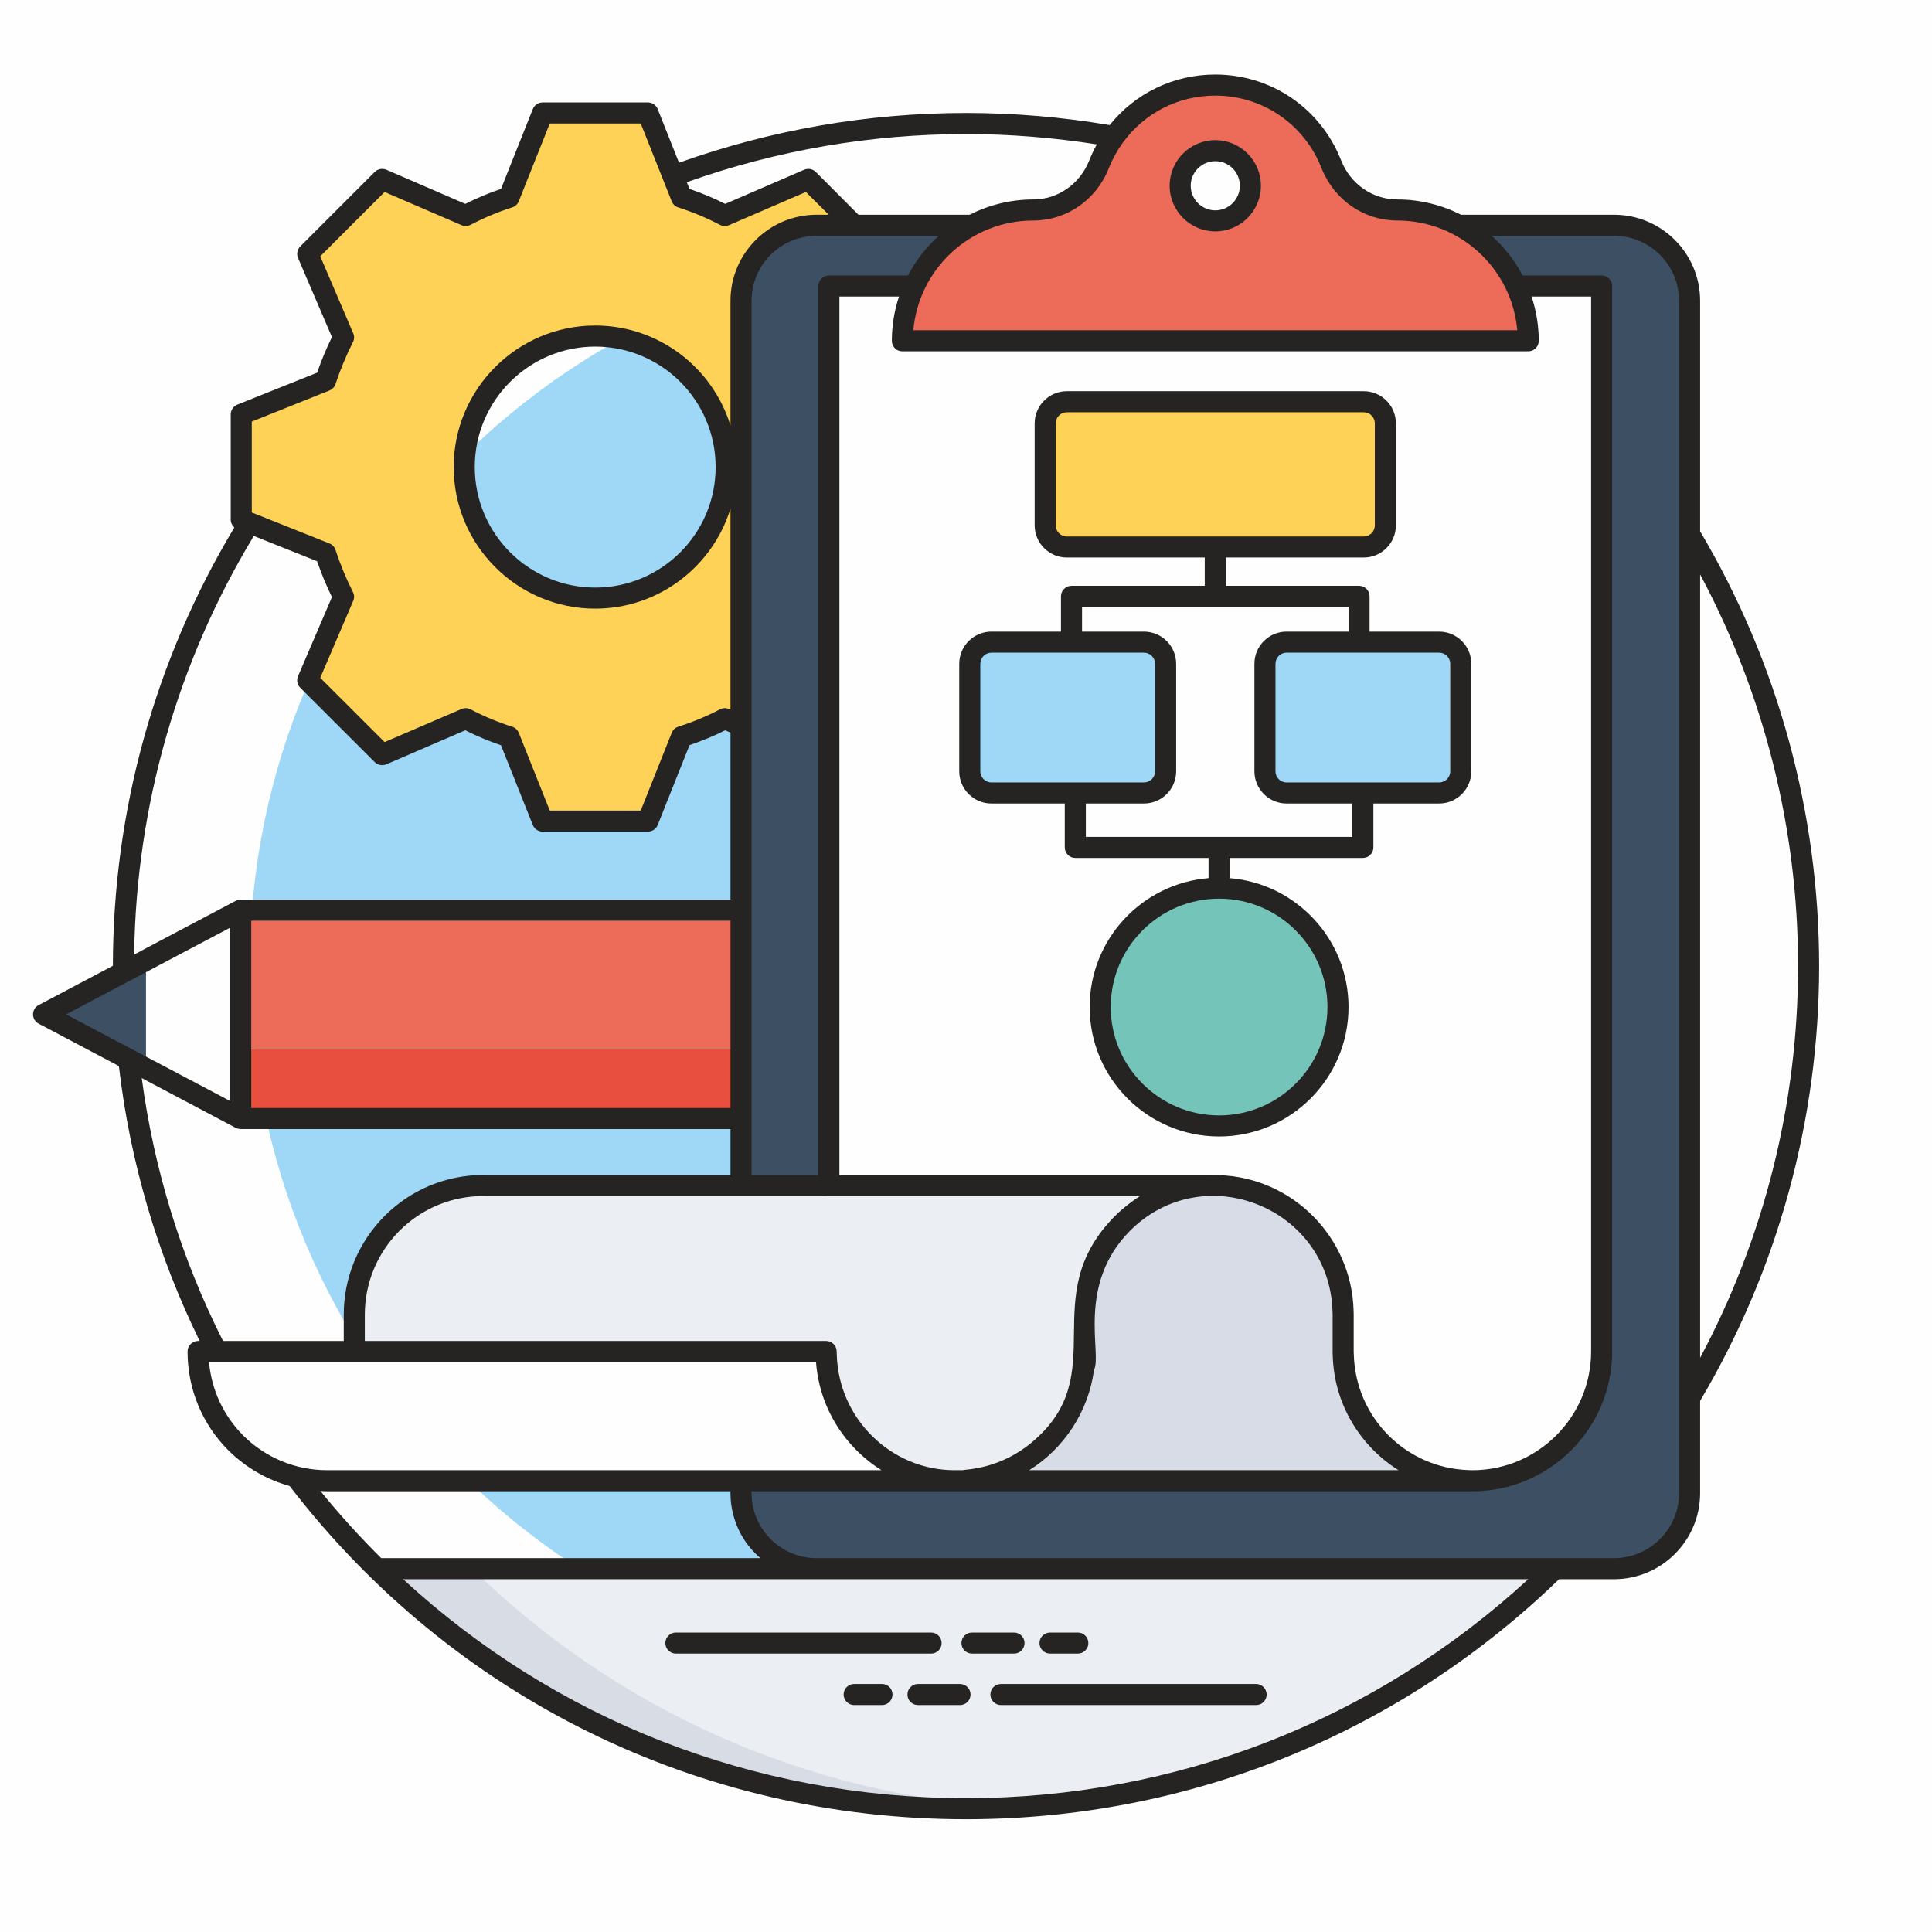
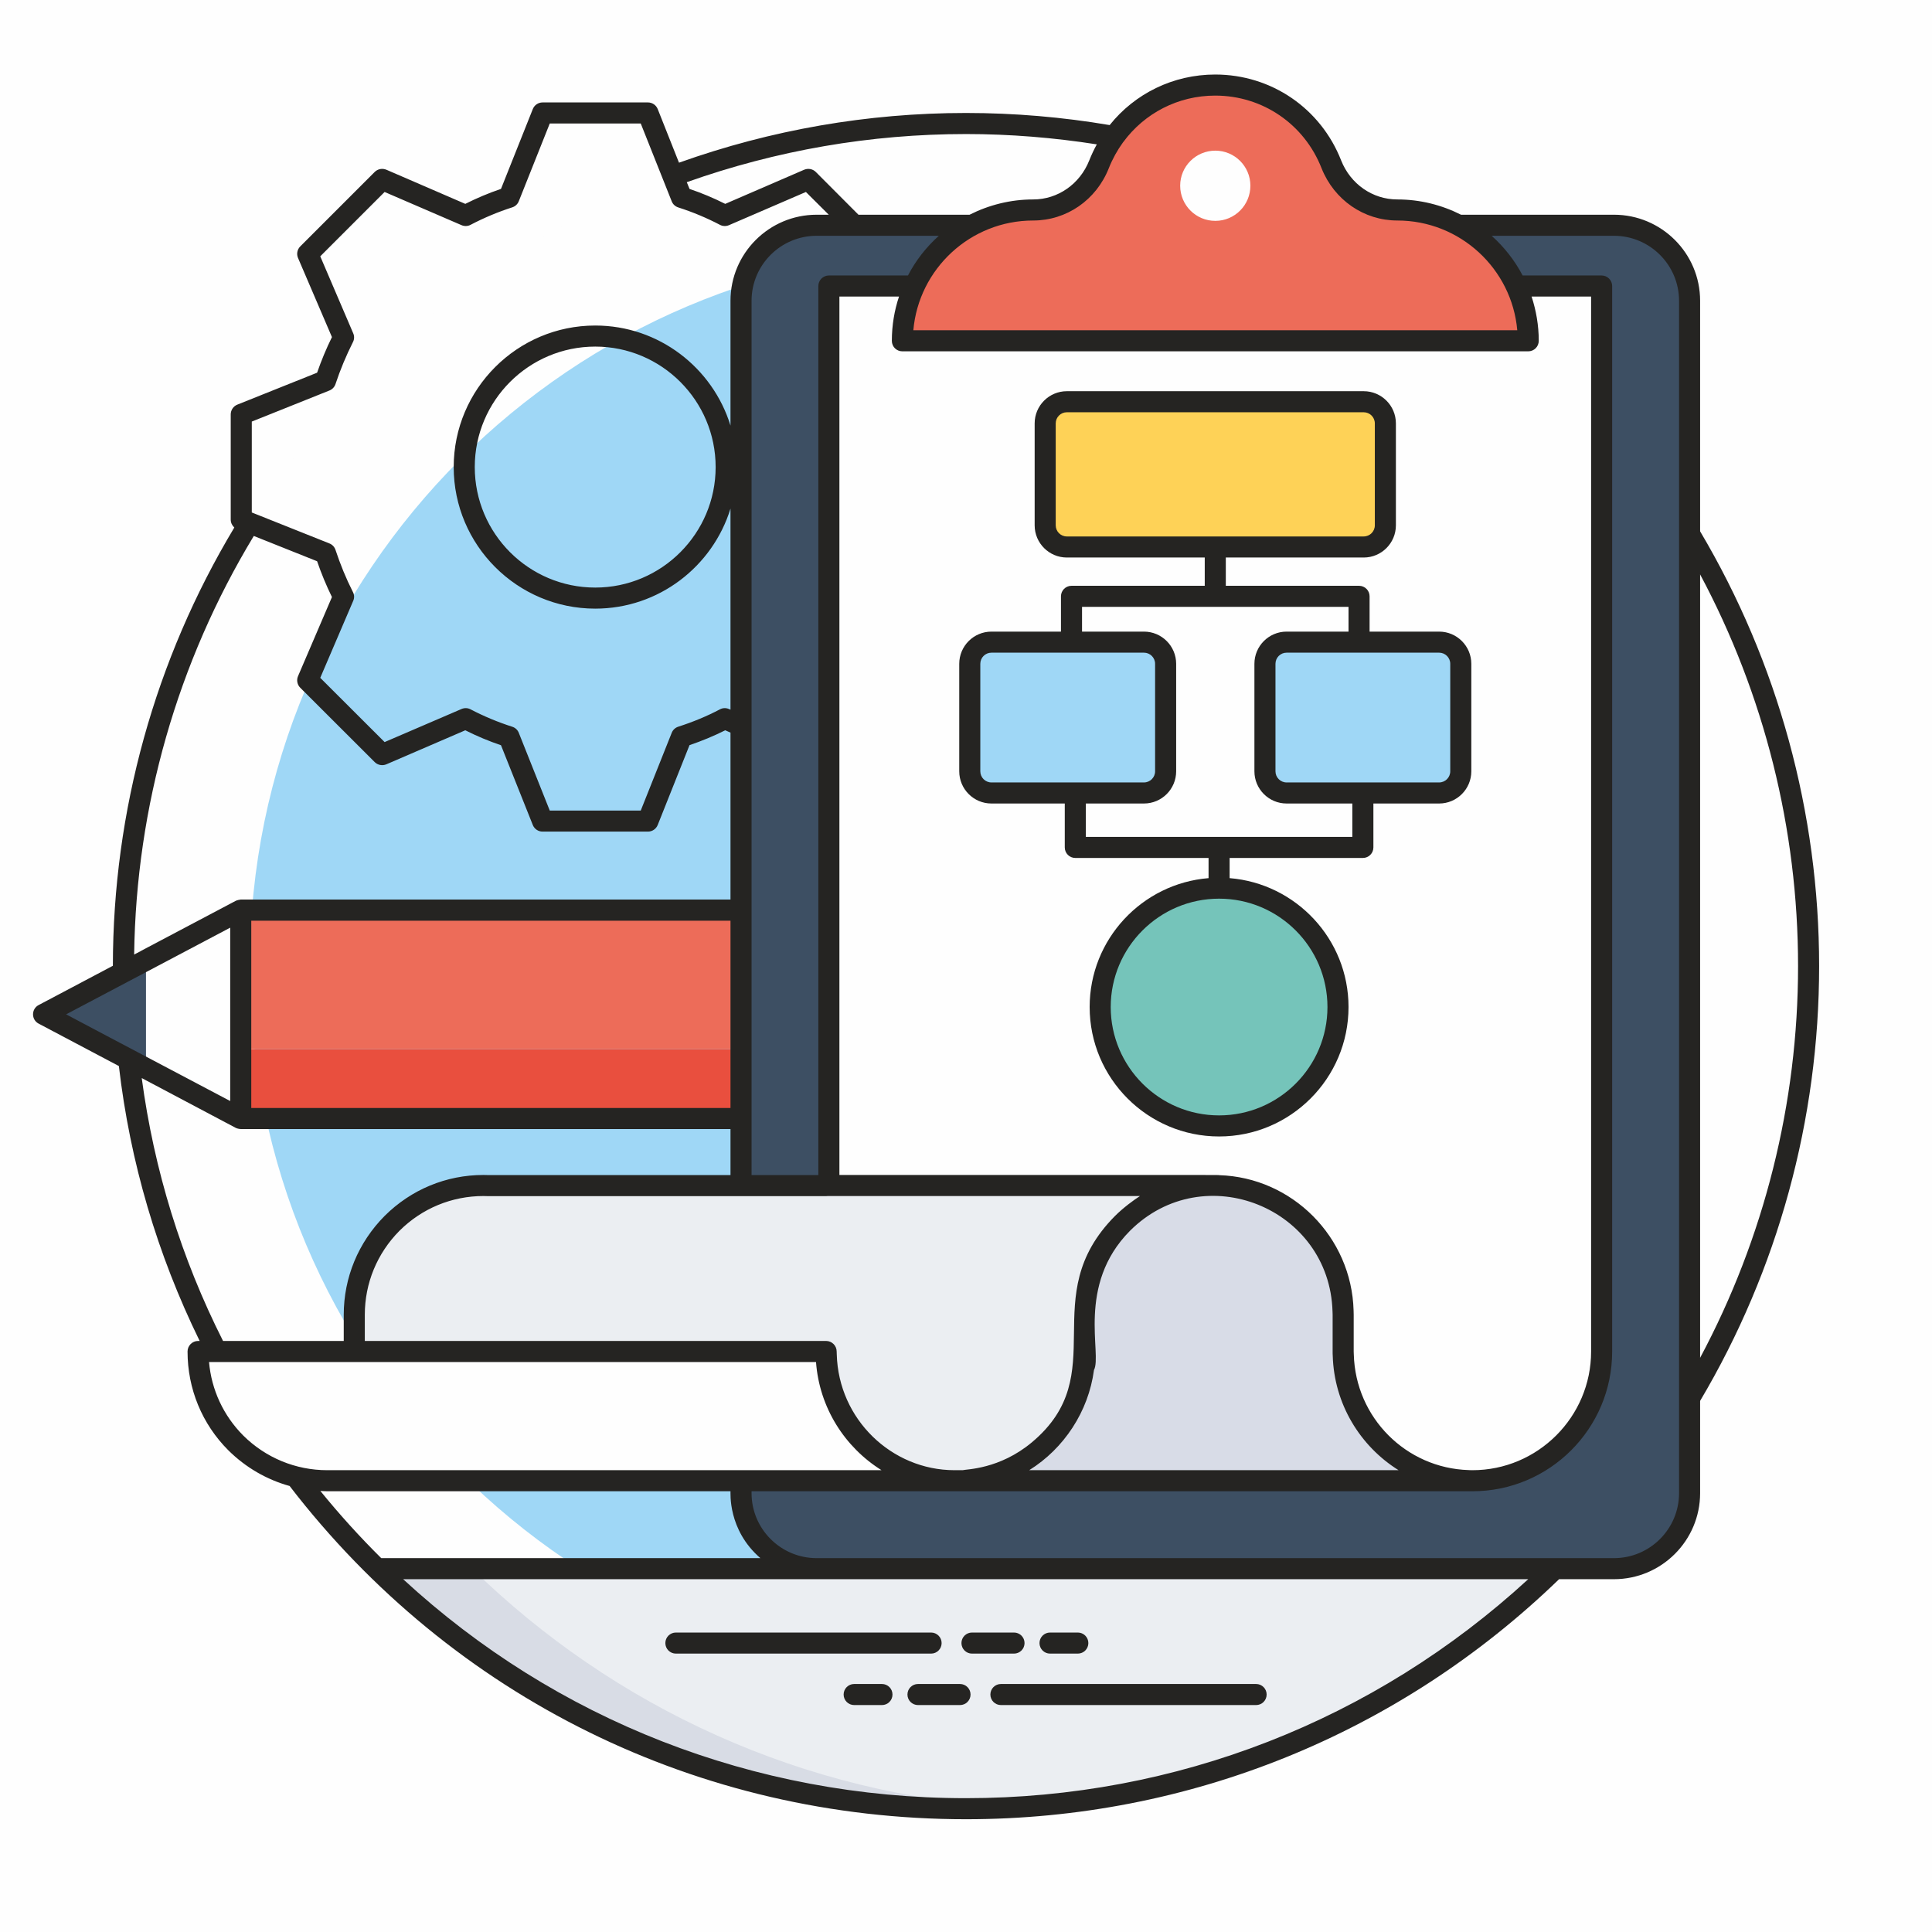
<svg xmlns="http://www.w3.org/2000/svg" xml:space="preserve" width="202.222mm" height="202.222mm" version="1.1" style="shape-rendering:geometricPrecision; text-rendering:geometricPrecision; image-rendering:optimizeQuality; fill-rule:evenodd; clip-rule:evenodd" viewBox="0 0 20222.2 20222.2">
  <defs>
    <style type="text/css">
   
    .fil0 {fill:#FEFEFE;fill-rule:nonzero}
    .fil7 {fill:#FED257;fill-rule:nonzero}
    .fil3 {fill:#ED6C59;fill-rule:nonzero}
    .fil2 {fill:#E94F3E;fill-rule:nonzero}
    .fil4 {fill:#EBEEF2;fill-rule:nonzero}
    .fil9 {fill:#D8DCE7;fill-rule:nonzero}
    .fil6 {fill:#D8DCE5;fill-rule:nonzero}
    .fil1 {fill:#9FD7F6;fill-rule:nonzero}
    .fil8 {fill:#75C4BA;fill-rule:nonzero}
    .fil10 {fill:#252422;fill-rule:nonzero}
    .fil5 {fill:#3D4F63;fill-rule:nonzero}
   
  </style>
  </defs>
  <g id="Layer_x0020_1">
    <polygon class="fil0" points="-4000.01,24222.21 24222.21,24222.21 24222.21,-4000.01 -4000.01,-4000.01 " />
    <path class="fil0" d="M18930.55 10112.05c0,4870.87 -3948.61,8819.45 -8819.45,8819.45 -4870.84,0 -8819.44,-3948.58 -8819.44,-8819.45 0,-4870.84 3948.6,-8819.44 8819.44,-8819.44 4870.84,0 8819.45,3948.6 8819.45,8819.44z" />
    <path class="fil1" d="M10111.07 17608.61c-4133.57,0 -7496.53,-3362.96 -7496.53,-7496.52 0,-4133.61 3362.96,-7496.53 7496.53,-7496.53 4133.56,0 7496.52,3362.92 7496.52,7496.53 0,4133.56 -3362.96,7496.52 -7496.52,7496.52z" />
    <polygon class="fil2" points="2519.78,11707.74 9804.08,11707.74 9804.08,10980.63 2519.78,10980.63 " />
    <polygon class="fil3" points="2519.54,10980.27 9804.26,10980.27 9804.26,9526.13 2519.54,9526.13 " />
-     <polygon class="fil4" points="9804.26,11708.02 10530.63,11708.02 10530.63,9526.13 9804.26,9526.13 " />
    <path class="fil5" d="M10530.7 11707.74l383.29 0c602.33,0 1090.61,-488.32 1090.61,-1090.62l0 0c0,-602.33 -488.28,-1090.61 -1090.61,-1090.61l-383.29 0 0 2181.23z" />
    <polygon class="fil0" points="455.71,10617.12 2519.78,11707.74 2519.78,9526.51 " />
    <polygon class="fil5" points="1528.02,10050.53 455.75,10617.12 1528.02,11183.68 " />
    <path class="fil6" d="M16272.37 16419.44c-1425.44,1392.37 -3320.53,2308.5 -5426.15,2481.58 -80.47,6.63 -160.97,12.13 -241.44,16.54 -163.16,9.91 -327.41,14.32 -493.89,14.32 -2397.8,0 -4571.79,-959.09 -6161.48,-2512.44l12322.96 0z" />
    <path class="fil4" d="M16272.37 16419.44c-1425.44,1392.37 -3320.53,2308.5 -5426.15,2481.58 -80.47,6.63 -160.97,12.13 -241.44,16.54 -2199.36,-122.38 -4184.83,-1052.83 -5663.18,-2498.12l11330.77 0z" />
-     <path class="fil7" d="M6230.44 6260.28c-756.99,0 -1371.14,-614.11 -1371.14,-1371.1 0,-757.03 614.15,-1371.18 1371.14,-1371.18 756.32,0 1370.47,614.15 1370.47,1371.18 0,756.99 -614.15,1371.1 -1370.47,1371.1zm3705.4 -821.33l0 -1101.45 -882.4 -352.07c-50.84,-157.06 -114.58,-308.61 -188.53,-453.67l375.18 -874.11 -778.97 -778.94 -874.11 376.06c-144.14,-74.82 -295.7,-138.6 -453.67,-188.49l-352.07 -883.35 -1101.41 0 -352.07 882.44c-157.98,50.8 -309.53,114.58 -453.67,189.4l-874.12 -376.06 -778.97 778.94 375.18 874.11c-73.94,145.06 -137.69,296.61 -188.52,453.67l-882.4 352.07 0 1101.45 882.4 352.03c50.83,158.01 113.66,309.53 188.52,454.63l-375.18 874.07 778.97 778.97 874.12 -376.06c144.14,74.83 295.69,138.61 453.67,188.49l352.07 883.36 1101.41 0 352.07 -883.36c157.97,-50.83 309.53,-113.66 453.67,-188.49l874.11 376.06 778.97 -778.97 -375.18 -874.07c74.86,-145.1 137.69,-296.62 188.53,-454.63l882.4 -352.03z" />
    <path class="fil5" d="M16893.25 2357.43l-8345.94 0c-436.95,0 -791.18,354.23 -791.18,791.21l0 12479.62c0,436.95 354.23,791.18 791.18,791.18l8345.94 0c436.99,0 791.21,-354.23 791.21,-791.18l0 -12479.62c0,-436.98 -354.22,-791.21 -791.21,-791.21z" />
    <path class="fil0" d="M16764.28 2993.84l0 11152.19c0,747.43 -606.36,1352.69 -1352.69,1352.69l-6735.84 0 0 -12504.88 8088.53 0z" />
    <path class="fil3" d="M12720.95 2311.82c-203.76,0 -368.12,-164.33 -368.12,-368.13 0,-202.46 164.36,-366.78 368.12,-366.78 202.46,0 366.78,164.32 366.78,366.78 0,203.8 -164.32,368.13 -366.78,368.13zm1905 -114.37c-307.66,0 -577.18,-191.99 -690.21,-477.24 -190.64,-486.45 -662.62,-829.56 -1216.09,-829.56 -553.51,0 -1025.46,343.11 -1216.1,829.56 -113.06,285.25 -382.59,477.24 -688.9,477.24 -757.28,0 -1369.91,613.97 -1369.91,1369.9l6551.12 0c0,-755.93 -613.98,-1369.9 -1369.91,-1369.9z" />
    <path class="fil7" d="M14273.95 4204.96l-3107.34 0c-125.16,0 -226.66,101.46 -226.66,226.66l0 1067.05c0,125.17 101.5,226.66 226.66,226.66l3107.34 0c125.2,0 226.69,-101.49 226.69,-226.66l0 -1067.05c0,-125.2 -101.49,-226.66 -226.69,-226.66z" />
    <path class="fil1" d="M11973.84 6721.33l-1596.57 0c-125.2,0 -226.66,101.49 -226.66,226.69l0 1125.33c0,125.2 101.46,226.69 226.66,226.69l1596.57 0c125.2,0 226.69,-101.49 226.69,-226.69l0 -1125.33c0,-125.2 -101.49,-226.69 -226.69,-226.69z" />
    <path class="fil1" d="M15063.33 6721.33l-1596.61 0c-125.16,0 -226.66,101.49 -226.66,226.69l0 1125.33c0,125.2 101.5,226.69 226.66,226.69l1596.61 0c125.16,0 226.65,-101.49 226.65,-226.69l0 -1125.33c0,-125.2 -101.49,-226.69 -226.65,-226.69z" />
    <path class="fil8" d="M12760.11 9296.04c-687.35,0 -1244.53,557.18 -1244.53,1244.53 0,687.35 557.18,1244.53 1244.53,1244.53 687.35,0 1244.56,-557.18 1244.56,-1244.53 0,-687.35 -557.21,-1244.53 -1244.56,-1244.53z" />
    <path class="fil9" d="M15411.59 15498.72l-5268.53 0 0 -7.72c316.41,-33.1 600.85,-175.3 814.71,-388.06 211.66,-213.89 355,-498.3 388.05,-814.71l7.73 0 0 -526.94c0,-372.64 152.12,-711.09 395.78,-956.91 245.82,-244.76 584.27,-395.78 956.88,-395.78l14.35 0c9.92,0 18.74,0 27.56,1.09 715.46,22.05 1289.86,597.54 1309.68,1310.78 1.1,13.23 1.1,27.59 1.1,40.82l0 384.74c0,13.23 0,27.55 1.13,40.78 19.82,713.28 594.18,1288.73 1309.68,1310.78 13.23,1.13 27.55,1.13 41.88,1.13z" />
    <path class="fil4" d="M12706.21 12408.6c-372.61,0 -711.06,151.02 -956.88,395.78 -243.66,245.82 -395.78,584.27 -395.78,956.91l0 384.74c0,48.47 -2.22,95.92 -7.73,142.2 -33.05,316.41 -176.39,600.82 -388.05,814.71 -213.86,212.76 -498.3,354.96 -814.71,388.06 -12.1,1.05 -24.23,2.18 -37.46,3.28l0 4.44 -6397.42 0 0 -1737.43c0,-372.64 152.16,-711.09 395.79,-956.91 245.85,-244.76 584.27,-395.78 956.91,-395.78 14.32,0 28.64,0 41.87,1.09l3545.42 0 0 -1.09 4058.04 0z" />
    <path class="fil0" d="M9999.76 15498.72l-6573.8 0c-373.73,0 -712.15,-152.15 -958,-395.78 -244.76,-245.85 -394.69,-584.31 -394.69,-956.91l6573.8 0c0,13.23 0,27.55 1.1,40.78 19.86,713.28 594.22,1288.73 1309.68,1310.78 13.23,1.13 27.59,1.13 41.91,1.13z" />
-     <path class="fil10" d="M12720.99 1687.08c141.46,0 256.54,115.11 256.54,256.65 0,142.24 -115.08,257.88 -256.54,257.88 -142.24,0 -257.85,-115.64 -257.85,-257.88 0,-141.54 115.61,-256.65 257.85,-256.65zm0 735.02c262.99,0 477.02,-214.56 477.02,-478.37 0,-263.1 -214.03,-477.13 -477.02,-477.13 -263.78,0 -478.33,214.03 -478.33,477.13 0,263.81 214.55,478.37 478.33,478.37z" />
    <path class="fil10" d="M17795.06 6012.28c671.37,1256.77 1025.24,2665.69 1025.24,4099.95 0,1434.25 -353.87,2843.18 -1025.24,4099.95l0 -8199.9zm-220.49 9616.51c0,374.83 -305.4,680.19 -681.32,680.19l-8345.38 0c-375.95,0 -681.32,-305.36 -681.32,-680.19l0 -19.83 7545.04 0c806.98,0 1462.93,-655.95 1462.93,-1462.93l0 -11152.19c0,-60.64 -49.6,-110.24 -110.24,-110.24l-826.84 0c-82.69,-157.66 -192.94,-297.67 -324.1,-415.61l1279.91 0c375.92,0 681.32,305.37 681.32,680.19l0 12480.61zm-7463.47 3192.64c-2219.18,0 -4297.26,-821.34 -5891.39,-2291.96l11776.18 0c-1610.67,1479.48 -3687.65,2291.96 -5884.79,2291.96zm-6757.88 -3215.78c24.24,1.09 48.51,3.31 72.74,3.31l4220.11 0c2.18,11.01 -31.97,402.35 313.09,700.02l-3968.75 0c-223.81,-221.61 -436.57,-456.42 -637.19,-703.33zm-806.98 -579.9c-208.39,-209.44 -332.95,-479.53 -358.32,-769.48l6353.32 0c35.28,478.44 300.95,891.86 685.73,1132.21l-5801.01 0c-330.73,0 -643.82,-129.01 -879.72,-362.73zm-1062.74 -3741.63l984.46 521.44c11.01,5.5 35.28,12.14 51.82,12.14l5126.29 0 0 481.75 -2533.41 0c-16.51,-1.09 -34.15,-1.09 -51.78,-1.09 -390.28,0 -757.38,152.11 -1035.2,428.83 -275.59,277.82 -427.74,644.92 -427.74,1034.1l0 274.5 -1263.37 0c-436.56,-864.31 -722.1,-1789.26 -851.07,-2751.67zm-791.57 -666.96c216.08,-113.6 -190.71,100.29 1717.61,-907.31 0,22.01 0,28.64 0,28.64l0 1785.94c-1857.62,-980.05 -1006.55,-531.35 -1717.61,-907.27zm1964.55 -5007.26l662.56 264.58c44.09,127.89 95.92,253.58 155.43,374.83l-354.97 827.94c-17.67,40.78 -8.82,89.25 23.15,121.24l779.42 778.34c31.97,31.96 80.47,40.78 122.35,23.14l825.74 -356.09c122.35,61.73 246.95,113.56 373.7,156.52l332.95 834.57c16.55,41.91 57.33,69.46 102.52,69.46l1102.43 0c45.19,0 86.01,-27.55 102.52,-69.46l332.95 -835.62c130.07,-44.1 254.67,-95.92 373.73,-155.47l55.11 24.27 0 1747.34 -5126.29 0c-8.82,0 -40.81,7.73 -51.82,13.2l-991.09 523.66c0,1.13 0,1.13 0,1.13l-72.75 37.5c20.92,-1550.04 453.07,-3060.35 1252.36,-4381.08zm4834.15 -720.97c0,695.61 -565.57,1261.18 -1260.08,1261.18 -695.65,0 -1261.18,-565.57 -1261.18,-1261.18 0,-695.64 565.53,-1261.18 1261.18,-1261.18 694.51,0 1260.08,565.54 1260.08,1261.18zm-4855.1 -476.29l812.48 -325.19c30.87,-12.13 54.01,-37.5 63.96,-68.36 49.6,-149.94 111.34,-296.55 181.89,-437.66 15.42,-28.65 16.55,-62.83 3.32,-92.61l-345.09 -805.88 673.59 -673.56 804.76 347.24c30.9,13.23 66.18,12.14 94.83,-3.28 138.89,-72.78 285.54,-134.52 436.56,-183.02 30.87,-9.92 56.23,-33.06 68.33,-63.93l324.14 -813.61 952.5 0 324.13 814.71c12.1,30.87 37.46,54.01 69.42,63.92 147.75,47.41 294.36,108.06 435.47,181.93 28.68,15.42 63.93,16.51 94.83,3.28l804.76 -347.24 239.22 238.13 -126.76 0c-497.2,0 -901.8,403.43 -901.8,900.67l0 1306.37c-186.31,-605.22 -749.66,-1047.29 -1415.52,-1047.29 -816.9,0 -1481.67,664.74 -1481.67,1481.67 0,816.86 664.77,1481.67 1481.67,1481.67 665.86,0 1229.21,-442.11 1415.52,-1047.33l0 2104.53 -16.55 -6.6c-29.77,-13.23 -65.02,-12.13 -93.7,3.32 -135.6,71.65 -282.22,132.26 -436.56,181.89 -30.87,9.91 -56.23,33.06 -68.33,63.93l-324.13 813.61 -952.5 0 -324.14 -813.61c-12.1,-30.87 -37.46,-54.02 -69.42,-63.93 -147.75,-47.41 -294.36,-108.05 -435.47,-181.89 -28.65,-15.45 -63.93,-16.55 -94.83,-3.32l-804.76 346.15 -673.59 -672.47 345.09 -805.92c13.23,-29.74 12.1,-63.88 -3.32,-92.57 -71.65,-141.11 -132.29,-289.94 -181.89,-439.87 -9.95,-30.87 -33.09,-56.2 -63.96,-68.34l-812.48 -324.13 0 -951.41zm7475.57 -3009.61c459.71,0 918.32,37.5 1369.24,108.05 -29.78,54.01 -56.24,110.25 -79.38,168.67 -98.14,246.94 -328.54,407.88 -586.49,407.88 -239.25,0 -465.24,58.45 -665.87,159.88l-1163.07 0 -446.48 -447.61c-31.99,-31.96 -80.5,-40.78 -122.38,-23.14l-825.71 357.19c-122.38,-61.77 -246.94,-113.56 -373.73,-156.57l-28.68 -70.55c938.18,-332.95 1920.45,-503.8 2922.55,-503.8zm1339.46 12937.03c88.2,-164.26 -188.52,-887.49 377.02,-1457.43 775.01,-772.8 2090.21,-239.22 2119.98,846.66 1.09,9.95 1.09,22.05 1.09,32l0 384.74c0,16.55 0,34.18 1.13,44.1 14.32,504.89 286.63,946.99 689.01,1198.35l-3866.23 0c363.82,-226.03 620.68,-614.08 678,-1048.42zm-3584.01 -2040.61l0 -9151.27c0,-374.82 305.37,-680.19 681.32,-680.19l1278.82 0c-131.2,117.94 -241.44,257.95 -323.04,415.61l-827.9 0c-60.64,0 -110.24,49.6 -110.24,110.24l0 9305.61 -698.96 0zm-220.48 -702.24l-5016.04 0 0 -1960.14 5016.04 0 0 1960.14zm1002.1 922.73c5.54,0 11.04,0 16.54,-1.1l3267.61 0c-59.52,37.47 -174.17,121.25 -261.27,208.35 -843.35,849.99 -13.23,1651.46 -869.81,2369.12 -339.55,284.44 -689.05,281.13 -725.42,292.17l-85.97 0c-1.13,0 -1.13,0 -1.13,0 -654.82,-1.13 -1211.54,-531.39 -1230.31,-1211.58 -1.09,-9.95 -1.09,-20.96 -1.09,-30.87 0,-60.64 -49.6,-110.24 -110.25,-110.24l-4828.64 0 0 -274.5c0,-330.73 128.97,-642.73 362.69,-878.66 235.94,-234.81 547.93,-363.79 879.76,-363.79 11,0 22.04,0 41.87,1.1l3545.42 0zm7383 -9415.85l622.87 0 0 11041.94c0,684.57 -557.85,1242.45 -1242.45,1242.45l-9.92 0c-7.72,0 -17.63,0 -28.68,-1.13 -655.92,-19.83 -1185.08,-548.99 -1202.72,-1210.45 -1.13,-9.95 -1.13,-20.96 -1.13,-30.87l0 -384.74c0,-16.54 0,-33.13 -1.09,-44.1 -20.96,-770.6 -643.82,-1393.47 -1406.71,-1416.65 -27.55,-3.31 254.67,-2.18 -3975.34,-2.18l0 -9194.27 623.96 0c-48.51,145.52 -74.97,300.95 -74.97,463.02 0,61.73 48.51,110.24 110.24,110.24l6550.66 0c60.61,0 110.25,-48.51 110.25,-110.24 0,-162.07 -27.59,-317.5 -74.97,-463.02zm-4277.43 -1612.9c1.09,-1.06 3.28,-3.29 4.41,-5.47 221.58,-300.96 573.26,-485.07 961.28,-485.07 496.12,0 932.68,298.77 1113.48,760.66 132.29,331.86 443.19,546.8 792.65,546.8 658.15,0 1199.45,505.99 1255.68,1148.75l-6321.35 0c56.23,-642.76 597.53,-1148.75 1254.58,-1148.75 349.46,0 660.33,-214.94 791.53,-547.9 38.59,-97.01 88.19,-186.33 147.74,-269.02zm6041.32 4070.2l0 -2413.21c0,-497.24 -404.6,-900.67 -901.81,-900.67l-1600.73 0c-200.62,-101.43 -426.64,-159.88 -666.96,-159.88 -259.08,0 -489.48,-160.94 -587.58,-407.88 -213.89,-545.72 -730.92,-899.59 -1318.55,-899.59 -439.84,0 -841.12,199.53 -1104.61,529.17 -493.89,-83.79 -998.79,-126.79 -1503.72,-126.79 -1029.69,0 -2039.48,176.39 -3004.11,520.35l-222.71 -561.13c-16.51,-41.91 -57.33,-69.46 -102.52,-69.46l-1102.43 0c-45.19,0 -85.97,27.55 -102.52,69.46l-332.95 835.62c-127.88,43.01 -252.45,95.92 -373.7,156.57l-825.74 -357.19c-41.88,-17.64 -90.38,-8.82 -122.35,23.14l-779.42 779.43c-31.97,31.96 -40.82,80.47 -23.15,121.25l354.97 827.9c-59.51,120.19 -111.34,245.88 -155.43,372.67l-834.54 334.01c-41.91,16.55 -69.46,57.33 -69.46,102.55l0 1101.31c0,31.99 14.33,61.73 37.47,82.69 -830.12,1382.46 -1270,2965.55 -1271.1,4587.2l-777.2 411.23c-36.37,18.74 -58.46,56.2 -58.46,97.02 0,40.78 22.09,78.24 58.46,97.01l840.03 444.26c116.88,1005.41 402.38,1972.27 845.58,2877.36l-16.55 0c-60.64,0 -110.24,49.6 -110.24,110.24 0,390.24 151.06,758.47 427.74,1035.19 181.93,179.67 401.29,306.46 640.54,372.6 1705.43,2216.97 4284.03,3488.1 7079.79,3488.1 2331.65,0 4534.29,-892.96 6207.8,-2512.45l574.35 0c497.21,0 901.81,-404.57 901.81,-900.68l0 -965.76c814.67,-1373.62 1245.73,-2946.79 1245.73,-4550.8 0,-1604.05 -431.06,-3177.19 -1245.73,-4550.84z" />
    <path class="fil10" d="M9855.94 17198.02c0,-60.96 -49.29,-110.25 -110.25,-110.25l-2671.23 0c-60.92,0 -110.24,49.29 -110.24,110.25 0,60.89 49.32,110.24 110.24,110.24l2671.23 0c60.96,0 110.25,-49.35 110.25,-110.24z" />
    <path class="fil10" d="M10723.91 17198.02c0,-60.96 -49.32,-110.25 -110.24,-110.25l-439.92 0c-60.92,0 -110.24,49.29 -110.24,110.25 0,60.89 49.32,110.24 110.24,110.24l439.92 0c60.92,0 110.24,-49.35 110.24,-110.24z" />
    <path class="fil10" d="M10990.68 17308.26l290.9 0c60.93,0 110.25,-49.35 110.25,-110.24 0,-60.96 -49.32,-110.25 -110.25,-110.25l-290.9 0c-60.92,0 -110.24,49.29 -110.24,110.25 0,60.89 49.32,110.24 110.24,110.24z" />
    <path class="fil10" d="M13147.64 17626.36l-2671.13 0c-60.96,0 -110.24,49.32 -110.24,110.24 0,60.96 49.28,110.25 110.24,110.25l2671.13 0c60.92,0 110.24,-49.29 110.24,-110.25 0,-60.92 -49.32,-110.24 -110.24,-110.24z" />
    <path class="fil10" d="M10048.45 17626.36l-439.92 0c-60.92,0 -110.24,49.32 -110.24,110.24 0,60.96 49.32,110.25 110.24,110.25l439.92 0c60.92,0 110.24,-49.29 110.24,-110.25 0,-60.92 -49.32,-110.24 -110.24,-110.24z" />
    <path class="fil10" d="M9231.41 17626.36l-290.9 0c-60.92,0 -110.24,49.32 -110.24,110.24 0,60.96 49.32,110.25 110.24,110.25l290.9 0c60.93,0 110.25,-49.29 110.25,-110.25 0,-60.92 -49.32,-110.24 -110.25,-110.24z" />
    <path class="fil10" d="M15179.71 8073.31c0,64.31 -52.21,116.49 -116.38,116.49l-1596.61 0c-64.17,0 -116.38,-52.18 -116.38,-116.49l0 -1125.32c0,-64.17 52.21,-116.42 116.38,-116.42l1596.61 0c64.17,0 116.38,52.25 116.38,116.42l0 1125.32zm-1024.93 686.44l-2789.34 0 0 -349.46 608.4 0c185.81,0 336.97,-151.13 336.97,-336.98l0 -1125.32c0,-185.74 -151.16,-336.91 -336.97,-336.91l-648.23 0 0 -259.11 2789.34 0 0 259.11 -648.23 0c-185.7,0 -336.86,151.17 -336.86,336.91l0 1125.32c0,185.85 151.16,336.98 336.86,336.98l688.06 0 0 349.46zm-260.31 1780.82c0,625.48 -508.81,1134.29 -1134.29,1134.29 -625.51,0 -1134.32,-508.81 -1134.32,-1134.29 0,-625.51 508.81,-1134.29 1134.32,-1134.29 625.48,0 1134.29,508.78 1134.29,1134.29zm-3633.61 -2467.26l0 -1125.32c0,-64.17 52.21,-116.42 116.38,-116.42l1596.6 0c64.24,0 116.49,52.25 116.49,116.42l0 1125.32c0,64.31 -52.25,116.49 -116.49,116.49l-1596.6 0c-64.17,0 -116.38,-52.18 -116.38,-116.49zm789.34 -2574.64l0 -1067.01c0,-64.28 52.24,-116.49 116.38,-116.49l3107.37 0c64.17,0 116.38,52.21 116.38,116.49l0 1067.01c0,64.14 -52.21,116.38 -116.38,116.38l-3107.37 0c-64.14,0 -116.38,-52.24 -116.38,-116.38zm4013.13 1112.41l-727.89 0 0 -369.35c0,-60.93 -49.32,-110.25 -110.24,-110.25l-1394.64 0 0 -295.94 1443.39 0c185.74,0 336.87,-151.17 336.87,-336.87l0 -1067.01c0,-185.84 -151.13,-336.97 -336.87,-336.97l-3107.37 0c-185.71,0 -336.87,151.13 -336.87,336.97l0 1067.01c0,185.7 151.16,336.87 336.87,336.87l1443.49 0 0 295.94 -1394.7 0c-60.93,0 -110.25,49.32 -110.25,110.25l0 369.35 -727.88 0c-185.71,0 -336.87,151.17 -336.87,336.91l0 1125.32c0,185.85 151.16,336.98 336.87,336.98l767.71 0 0 459.7c0,60.96 49.32,110.24 110.24,110.24l1394.75 0 0 211.14c-695.57,56.41 -1244.57,639.34 -1244.57,1349.2 0,747.04 607.73,1354.77 1354.81,1354.77 747.04,0 1354.77,-607.73 1354.77,-1354.77 0,-709.86 -548.99,-1292.79 -1244.53,-1349.2l0 -211.14 1394.6 0c60.93,0 110.25,-49.28 110.25,-110.24l0 -459.7 688.06 0c185.7,0 336.86,-151.13 336.86,-336.98l0 -1125.32c0,-185.74 -151.16,-336.91 -336.86,-336.91z" />
    <path class="fil10" d="M3729.49 22282.21c31.33,-33.09 46.96,-81.64 46.96,-145.55 0,-63.86 -19.83,-109.09 -59.55,-135.57 -39.72,-26.46 -101.85,-39.73 -186.59,-39.73l-158.68 0 0 370.46 181.19 0c86.47,0 145.35,-16.6 176.67,-49.61zm110.46 -381.66c64.38,53.82 96.59,136.7 96.59,248.66 0,111.98 -32.85,194.03 -98.64,246.13 -65.65,51.97 -166.44,77.97 -302.19,77.97l-164.08 0 0 271.28 -156.1 0 0 -924.8 317.5 0c140.26,0 242.54,26.92 306.92,80.76z" />
    <path class="fil10" d="M4650.84 22251.09c31.75,-27.32 47.7,-71.28 47.7,-131.57 0,-60.47 -16.37,-101.96 -49,-124.47 -32.6,-22.41 -90.84,-33.69 -174.63,-33.69l-198.4 0 0 330.73 194.42 0c88.19,0 148.27,-13.69 179.91,-41zm207.79 -130.91c0,152.55 -66.64,248.68 -199.82,288.3l242.12 336.11 -198.41 0 -220.91 -310.89 -205.1 0 0 310.89 -156.1 0 0 -924.8 343.95 0c141.04,0 242.15,23.93 302.97,71.51 60.82,47.56 91.3,123.9 91.3,228.88z" />
    <path class="fil10" d="M5743.04 22038.13c-63.07,-65.24 -140.51,-97.94 -232.23,-97.94 -91.72,0 -169.12,32.7 -232.2,97.94 -63.01,65.22 -94.54,144.39 -94.54,237.49 0,93.02 31.53,172.15 94.54,237.42 63.08,65.33 140.48,97.82 232.2,97.82 91.72,0 169.16,-32.49 232.23,-97.82 62.97,-65.27 94.51,-144.4 94.51,-237.42 0,-93.1 -31.54,-172.27 -94.51,-237.49zm114.34 578.76c-93.45,91.3 -208.95,136.95 -346.57,136.95 -137.58,0 -253.08,-45.65 -346.54,-136.95 -93.55,-91.29 -140.29,-205.06 -140.29,-341.27 0,-136.29 46.74,-250.09 140.29,-341.35 93.46,-91.3 208.96,-136.84 346.54,-136.84 137.62,0 253.12,45.54 346.57,136.84 93.55,91.26 140.26,205.06 140.26,341.35 0,136.21 -46.71,249.98 -140.26,341.27z" />
    <path class="fil10" d="M6197.49 21959.98l0 -140.19 449.69 0 0 609.88c0,107.57 -27.34,188.31 -81.95,242.15 -54.68,53.84 -124.89,80.64 -210.37,80.64 -107.66,0 -199.39,-37.88 -275.16,-113.8l88.58 -122.94c59.97,57.25 118.67,85.93 176.04,85.93 40.5,0 75.14,-13.57 103.78,-40.95 28.65,-27.34 42.97,-68.44 42.97,-123.16l0 -477.56 -293.58 0z" />
    <polygon class="fil10" points="7545.49,21819.79 7545.49,21966.65 7052.06,21966.65 7052.06,22211.49 7495.18,22211.49 7495.18,22350.34 7052.06,22350.34 7052.06,22597.74 7561.4,22597.74 7561.4,22744.59 6895.96,22744.59 6895.96,21819.79 " />
    <path class="fil10" d="M8183.14 22602.92c53.72,0 100.01,-8.92 138.88,-27.03 38.77,-18.09 79.34,-47.06 121.75,-86.67l100.47 103.16c-97.86,108.5 -216.71,162.77 -356.48,162.77 -139.84,0 -255.8,-44.98 -347.95,-135.01 -92.14,-89.88 -138.22,-203.7 -138.22,-341.28 0,-137.58 46.92,-252.13 140.9,-343.99 93.88,-91.62 212.55,-137.44 355.81,-137.44 143.3,0 263.04,52.85 359.17,158.68l-99.17 108.5c-44.13,-42.4 -85.79,-71.88 -125.09,-88.71 -39.2,-16.76 -85.27,-25.19 -138.22,-25.19 -93.45,0 -171.95,30.37 -235.45,90.66 -63.53,60.51 -95.28,137.58 -95.28,231.56 0,93.99 31.54,172.37 94.61,235.45 63.12,63.11 137.83,94.54 224.27,94.54z" />
    <polygon class="fil10" points="9084.02,21962.78 9084.02,22744.59 8927.92,22744.59 8927.92,21962.78 8647.46,21962.78 8647.46,21819.79 9364.48,21819.79 9364.48,21962.78 " />
    <path class="fil10" d="M10410.29 22282.21c31.33,-33.09 46.92,-81.64 46.92,-145.55 0,-63.86 -19.79,-109.09 -59.51,-135.57 -39.72,-26.46 -101.85,-39.73 -186.59,-39.73l-158.68 0 0 370.46 181.19 0c86.43,0 145.35,-16.6 176.67,-49.61zm110.46 -381.66c64.38,53.82 96.55,136.7 96.55,248.66 0,111.98 -32.81,194.03 -98.6,246.13 -65.69,51.97 -166.44,77.97 -302.19,77.97l-164.08 0 0 271.28 -156.1 0 0 -924.8 317.46 0c140.3,0 242.57,26.92 306.96,80.76z" />
    <polygon class="fil10" points="10801.21,22744.59 10801.21,21819.79 10957.31,21819.79 10957.31,22596.33 11379.34,22596.33 11379.34,22744.59 " />
    <path class="fil10" d="M12080.41 22389.98l-167.95 -380.89 -168.07 380.89 336.02 0zm-399.52 144.22l-92.6 210.39 -166.65 0 407.49 -924.8 166.65 0 407.49 924.8 -166.75 0 -92.61 -210.39 -463.02 0z" />
    <polygon class="fil10" points="13224.82,21819.79 13380.93,21819.79 13380.93,22744.59 13211.59,22744.59 12687.72,22069.77 12687.72,22744.59 12531.62,22744.59 12531.62,21819.79 12687.72,21819.79 13224.82,22510.36 " />
    <polygon class="fil10" points="14330.82,21819.79 14486.92,21819.79 14486.92,22744.59 14317.55,22744.59 13793.68,22069.77 13793.68,22744.59 13637.57,22744.59 13637.57,21819.79 13793.68,21819.79 14330.82,22510.36 " />
    <polygon class="fil10" points="14743.57,22744.59 14899.67,22744.59 14899.67,21819.79 14743.57,21819.79 " />
    <polygon class="fil10" points="15849.56,21819.79 16005.67,21819.79 16005.67,22744.59 15836.3,22744.59 15312.46,22069.77 15312.46,22744.59 15156.35,22744.59 15156.35,21819.79 15312.46,21819.79 15849.56,22510.36 " />
-     <path class="fil10" d="M16902.57 22294.78l156.1 0 0 316.08c-87.31,96.28 -212.09,144.29 -374.33,144.29 -136.74,0 -251.18,-44.98 -343.32,-135.01 -92.15,-89.88 -138.22,-203.7 -138.22,-341.28 0,-137.58 46.92,-252.13 140.9,-343.99 93.87,-91.62 207.47,-137.44 340.64,-137.44 133.17,0 243.84,38.74 332.03,116.28l-83.32 119.06c-36.2,-30.84 -72.57,-52.25 -109.19,-64.17 -36.58,-11.86 -79.13,-17.89 -127.67,-17.89 -93.45,0 -171.94,30.37 -235.44,90.66 -63.54,60.51 -95.29,139.84 -95.29,238.16 0,98.4 30.91,177.27 92.68,236.86 61.7,59.5 136.42,89.33 224.15,89.33 87.74,0 161.19,-19.06 220.28,-56.99l0 -253.95z" />
  </g>
</svg>